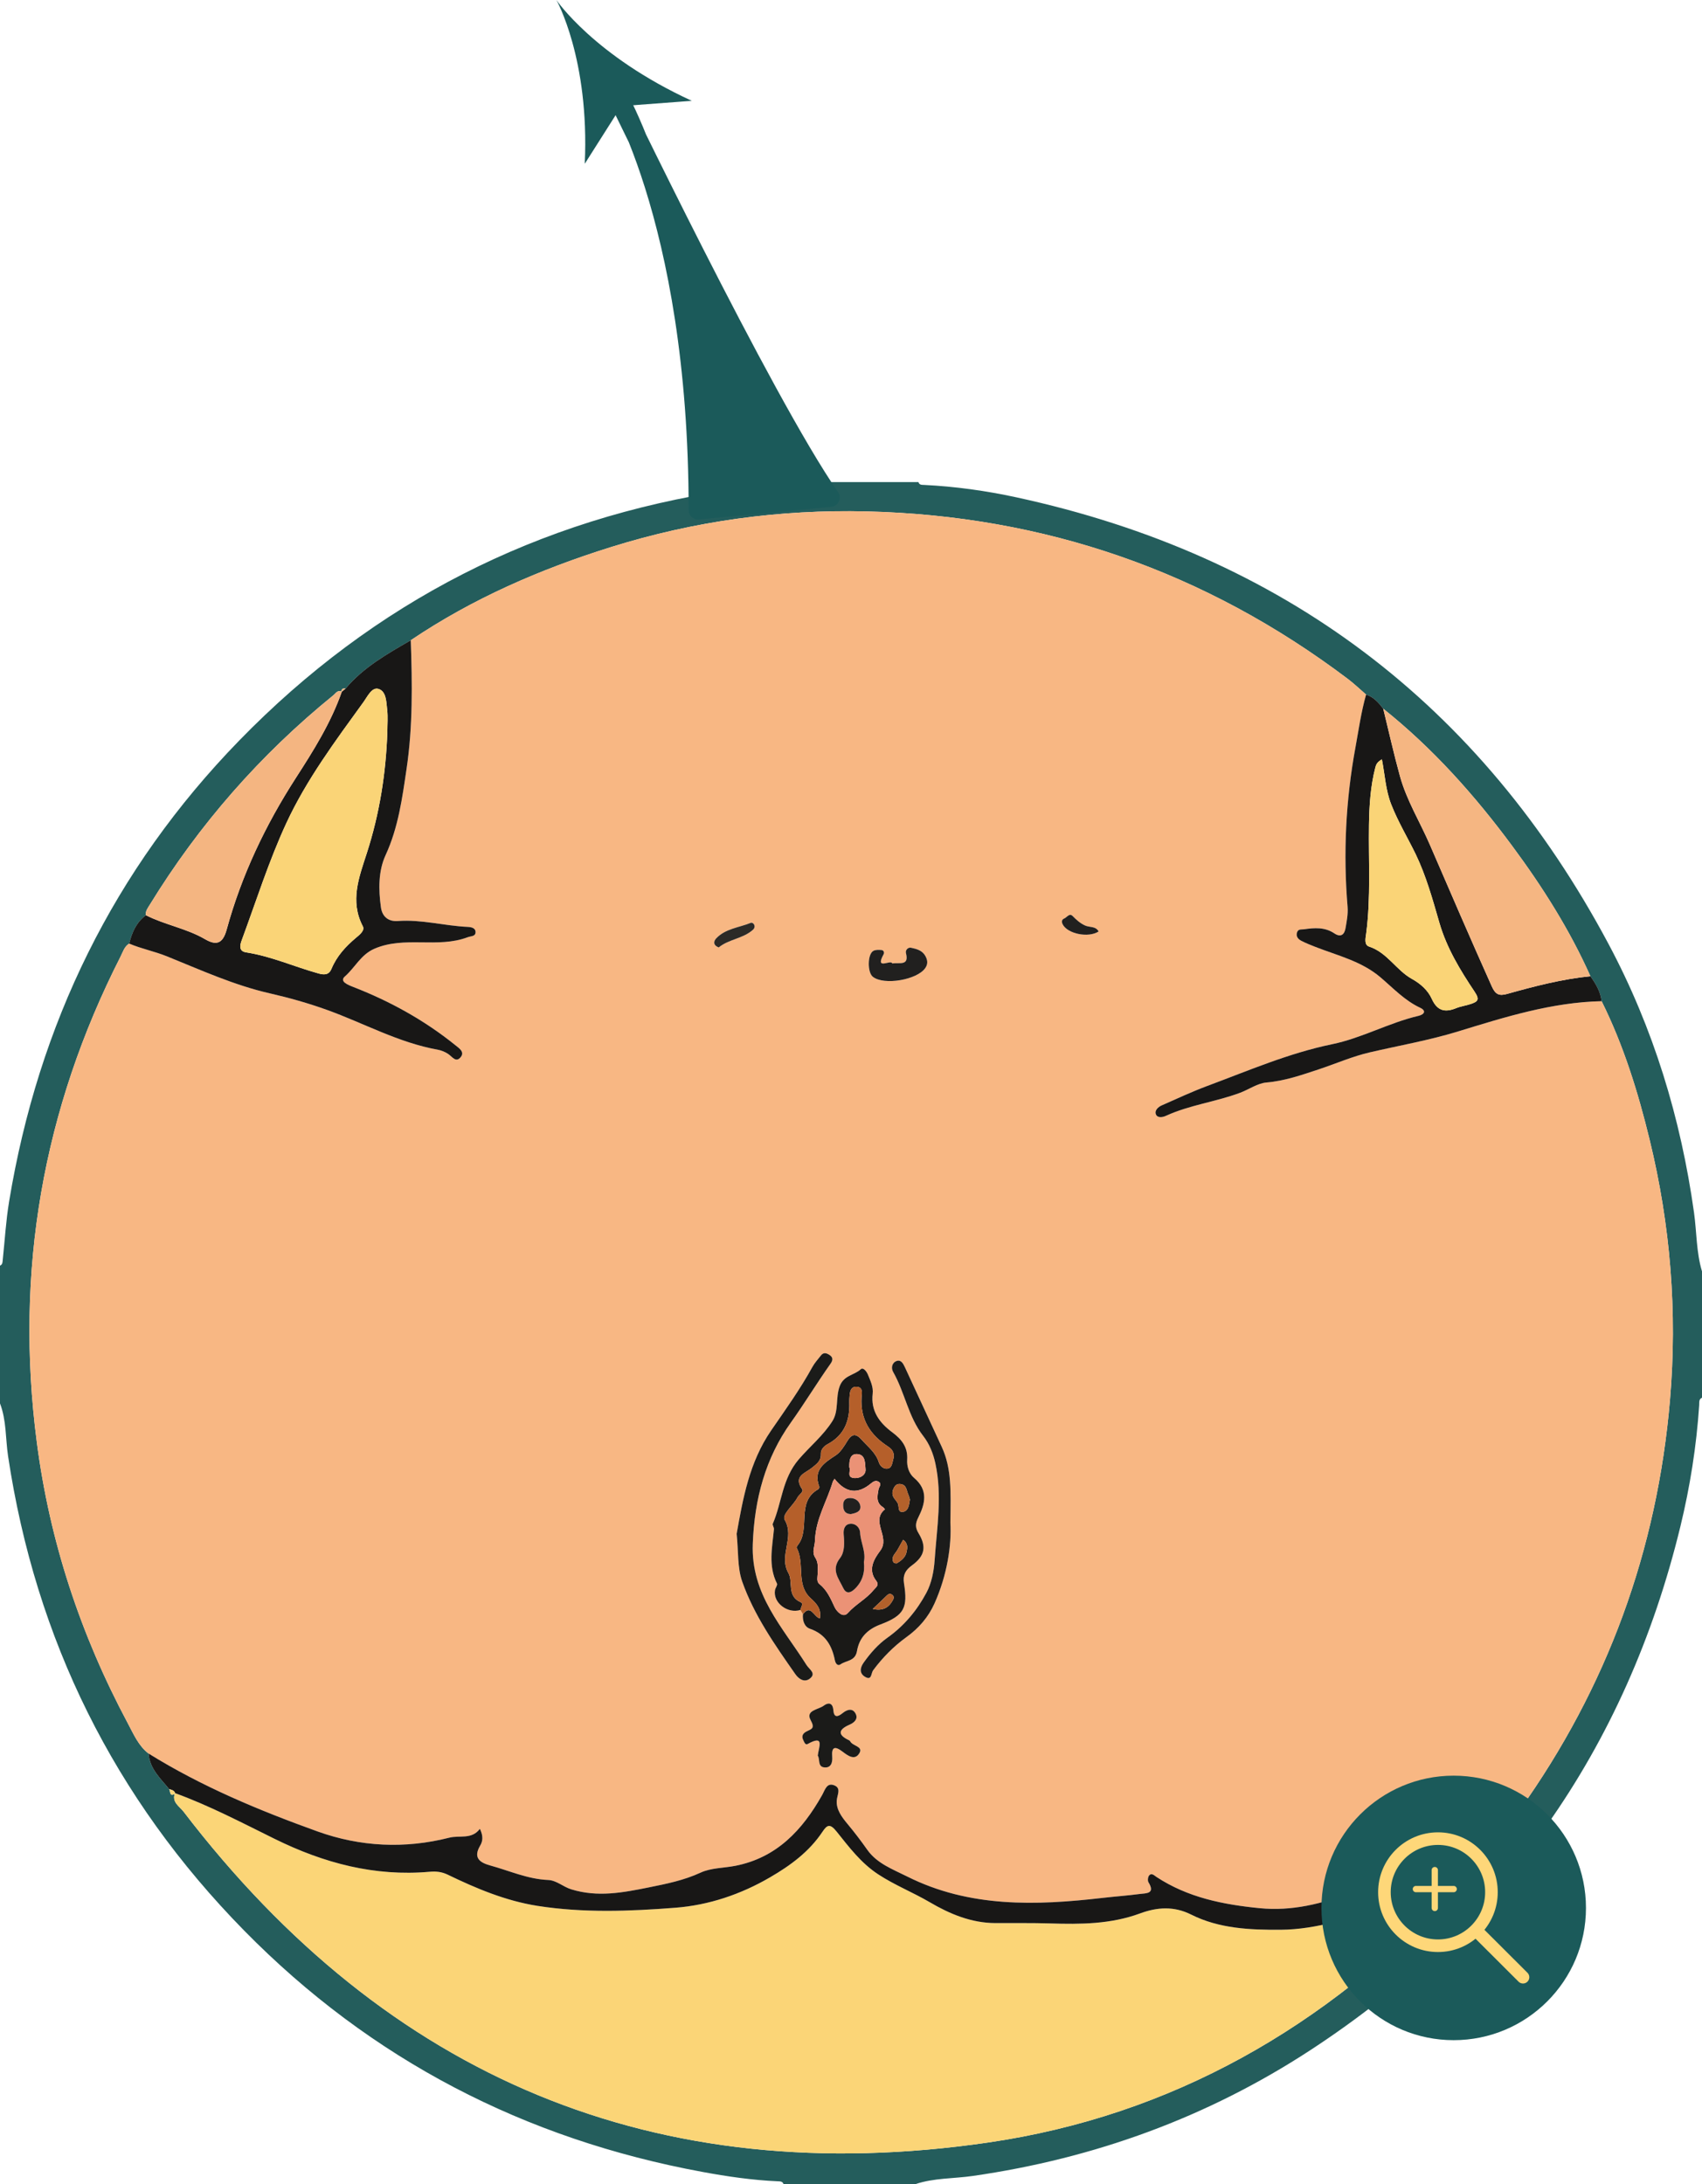
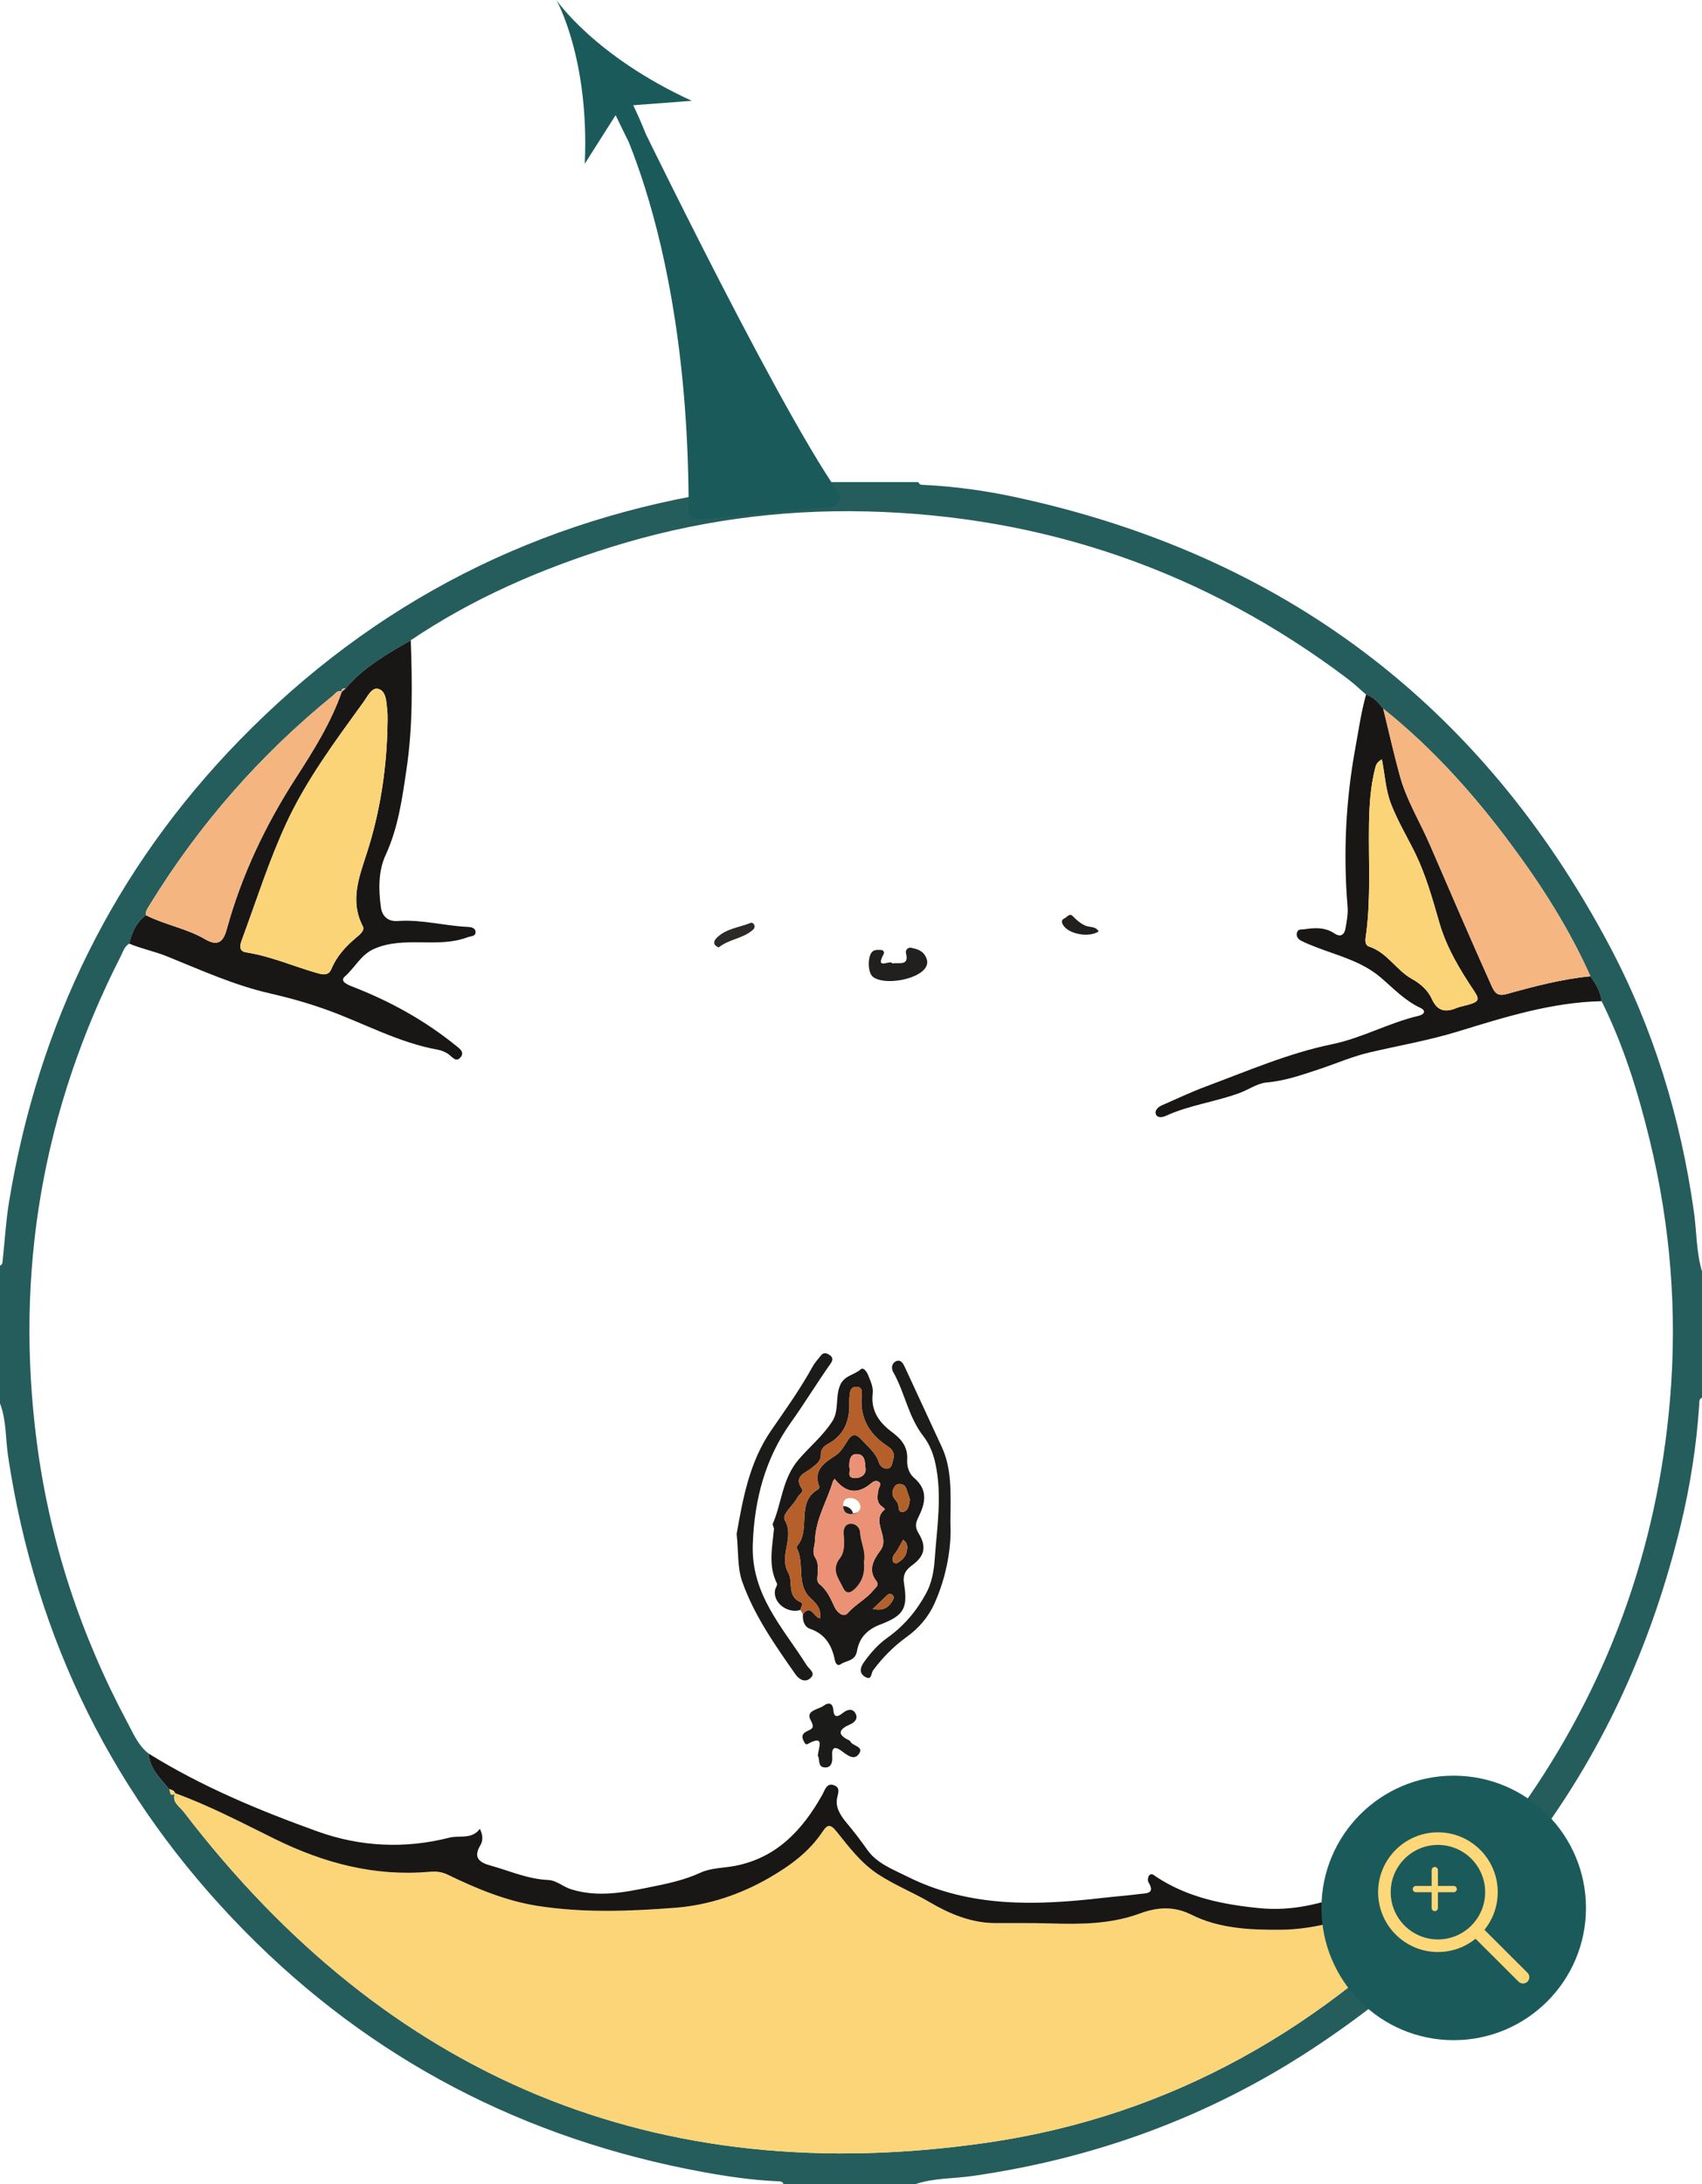
<svg xmlns="http://www.w3.org/2000/svg" version="1.1" id="Layer_1" x="0px" y="0px" width="202.754px" height="260.184px" viewBox="0 0 202.754 260.184" enable-background="new 0 0 202.754 260.184" xml:space="preserve">
  <g>
    <g>
      <path fill-rule="evenodd" clip-rule="evenodd" fill="#245D5C" d="M40.686,82.426l0.031-0.022    c-0.496-0.257-0.717,0.189-0.997,0.415c-8.711,7.074-16.005,15.396-21.875,24.96c-0.234,0.388-0.537,0.745-0.469,1.246    c-1.132,0.853-1.665,2.057-1.984,3.383c-0.582,0.352-0.745,0.987-1.024,1.534c-9.284,18.247-12.627,37.51-9.988,57.833    c1.534,11.854,5.22,22.983,10.84,33.505c0.69,1.289,1.264,2.679,2.481,3.617c0.122,1.818,1.416,2.959,2.454,4.245    c0.162,0.279,0.031,0.979,0.722,0.51l-0.036-0.045c-0.419,1.073,0.546,1.587,1.015,2.196    c24.292,31.745,56.335,45.193,95.862,39.428c21.869-3.193,40.238-13.772,55.383-29.887c0.379-0.406,0.88-0.739,0.938-1.375    c0.419-0.379,0.866-0.731,1.249-1.146c1.57-1.678,3.316-3.226,4.133-5.477l0.01,0.063l0.369-0.301    c0.401-0.479,0.835-0.935,1.195-1.439c10.475-14.67,16.43-31.014,17.949-48.951c0.885-10.43,0.051-20.773-2.432-30.95    c-1.38-5.671-3.104-11.242-5.719-16.498c-0.127-1.132-0.687-2.075-1.332-2.973c-2.472-5.539-5.697-10.632-9.292-15.486    c-4.479-6.063-9.474-11.662-15.388-16.385c-0.555-0.717-1.138-1.398-2.043-1.682c-0.732-0.627-1.426-1.299-2.197-1.881    c-16.963-12.798-36.112-19.43-57.318-19.939c-10.344-0.248-20.522,1.15-30.428,4.245c-8.445,2.639-16.498,6.135-23.865,11.106    c-2.801,1.624-5.634,3.212-7.759,5.751C40.88,82.002,40.636,82.034,40.686,82.426z M202.754,151.456v15.045    c-0.402,0.188-0.312,0.567-0.334,0.889c-0.325,4.886-1.088,9.708-2.242,14.462c-6.469,26.599-21.193,47.417-44.078,62.376    c-12.253,8.007-25.728,12.906-40.235,14.99c-2.265,0.325-4.593,0.23-6.798,0.966H93.34c-0.122-0.343-0.419-0.32-0.699-0.334    c-3.014-0.131-5.996-0.568-8.95-1.113c-21.18-3.902-39.486-13.363-54.599-28.746C13.601,214.219,4.249,195.336,0.96,173.453    c-0.311-2.09-0.185-4.25-0.96-6.268v-16.41c0.325-0.141,0.298-0.438,0.329-0.713c0.244-2.314,0.379-4.646,0.758-6.938    c3.487-21.117,12.46-39.536,27.41-54.905c16.069-16.515,35.562-26.44,58.375-29.841c2.156-0.32,4.375-0.211,6.469-0.947h16.068    c0.109,0.361,0.416,0.325,0.687,0.338c3.698,0.181,7.366,0.694,10.972,1.475c31.712,6.866,55.301,24.599,70.563,53.232    c5.332,10.001,8.598,20.728,10.172,31.979C202.127,146.787,202.068,149.174,202.754,151.456z" />
-       <path fill-rule="evenodd" clip-rule="evenodd" fill="#F8B783" d="M130.877,110.964c-0.352-0.658-1.087-0.465-1.624-0.713    c-0.577-0.266-1.019-0.663-1.457-1.109c-0.401-0.415-0.687,0.14-1.015,0.275c-0.32,0.131-0.329,0.411-0.186,0.7    C127.178,111.252,129.664,111.753,130.877,110.964z M85.617,112.868c1.195-0.988,2.901-1.042,4.083-2.111    c0.434-0.393,0.041-0.947-0.289-0.813c-1.384,0.56-2.991,0.677-4.087,1.836C85.003,112.119,84.917,112.593,85.617,112.868z     M106.291,114.776c-0.121-0.537-2.119,0.889-1.033-1.087c0.123-0.221,0.01-0.492-0.242-0.514    c-0.326-0.031-0.714-0.045-0.979,0.104c-0.699,0.388-0.718,2.549-0.063,3.076c1.304,1.061,5.305,0.384,6.266-1.051    c0.33-0.487,0.258-0.952-0.004-1.426c-0.37-0.663-1.051-0.839-1.701-0.975c-0.36-0.076-0.699,0.271-0.609,0.637    C108.326,115.119,107.145,114.627,106.291,114.776z M97.418,209.145c0.289,0.401-0.049,1.322,0.785,1.403    c0.771,0.076,0.997-0.542,0.938-1.272c-0.095-1.187,0.32-1.299,1.231-0.605c0.609,0.461,1.48,1.133,2.026,0.145    c0.438-0.789-0.862-0.811-1.123-1.393c-0.022-0.045-0.082-0.082-0.131-0.109c-1.421-0.662-1.241-1.289,0.059-1.854    c0.596-0.257,1.034-0.699,0.736-1.295c-0.37-0.744-1.046-0.5-1.552-0.09c-0.604,0.492-1.038,0.555-1.11-0.344    c-0.072-0.941-0.64-0.92-1.141-0.541c-0.631,0.479-2.206,0.551-1.565,1.724c0.546,1.001,0.118,1.042-0.5,1.358    c-0.365,0.184-0.627,0.5-0.397,0.979c0.122,0.248,0.248,0.672,0.541,0.51C98.307,206.592,97.518,208.152,97.418,209.145z     M113.216,181.379c0.055-3.709,0.158-6.442-1.024-9.01c-1.461-3.166-2.932-6.328-4.393-9.496c-0.199-0.433-0.461-0.92-0.971-0.748    c-0.568,0.189-0.699,0.83-0.434,1.299c1.399,2.454,1.81,5.359,3.592,7.643c0.73,0.941,1.182,2.066,1.439,3.243    c0.844,3.848,0.185,7.696-0.082,11.535c-0.09,1.321-0.365,2.747-0.983,3.897c-1.123,2.102-2.647,3.938-4.646,5.354    c-1.109,0.785-2.017,1.827-2.819,2.95c-0.496,0.695-0.506,1.345,0.207,1.736c0.768,0.425,0.654-0.459,0.912-0.803    c1.123-1.52,2.449-2.859,3.975-3.961c1.471-1.06,2.602-2.373,3.338-4.01C112.837,187.635,113.374,184.076,113.216,181.379z     M87.755,182.719c0.221,2.102,0.077,4.019,0.659,5.68c1.421,4.032,3.884,7.533,6.32,11.02c0.451,0.65,1.119,1.025,1.728,0.56    c0.83-0.64-0.041-1.087-0.389-1.638c-2.824-4.483-6.626-8.377-6.396-14.422c0.198-5.354,1.511-10.227,4.542-14.463    c1.642-2.301,3.095-4.705,4.724-7.006c0.279-0.396,0.316-0.734-0.094-1.015c-0.334-0.226-0.722-0.393-1.052,0.036    c-0.347,0.447-0.744,0.875-1.015,1.367c-1.452,2.639-3.203,5.08-4.908,7.557C89.248,174.201,88.495,178.582,87.755,182.719z     M95.654,192.299c-0.072,0.75,0.171,1.503,0.83,1.729c1.846,0.632,2.626,2.008,2.973,3.754c0.086,0.433,0.361,0.708,0.663,0.492    c0.672-0.484,1.755-0.361,1.967-1.575c0.271-1.562,1.164-2.562,2.802-3.185c2.864-1.078,3.262-2.003,2.801-4.904    c-0.153-0.965,0.158-1.557,0.957-2.138c1.533-1.114,1.746-2.229,0.78-3.821c-0.419-0.682-0.388-1.178-0.04-1.867    c0.829-1.646,1.227-3.275-0.496-4.729c-0.609-0.514-0.871-1.357-0.821-2.17c0.09-1.483-0.646-2.418-1.773-3.256    c-1.516-1.123-2.58-2.531-2.337-4.602c0.095-0.803-0.275-1.553-0.572-2.283c-0.145-0.355-0.551-0.902-0.849-0.627    c-0.784,0.727-2.025,0.695-2.517,2.043c-0.497,1.372-0.086,2.893-0.844,4.105c-1.083,1.729-2.702,3.045-4.023,4.584    c-1.99,2.322-2.003,5.147-3.09,7.66c-0.072,0.166,0.153,0.441,0.135,0.654c-0.203,2.178-0.708,4.361,0.361,6.482    c0.089,0.175-0.194,0.518-0.239,0.793c-0.248,1.489,1.484,2.824,3.031,2.352L95.654,192.299z M190.795,119.269    c2.615,5.255,4.339,10.827,5.719,16.498c2.482,10.177,3.316,20.521,2.432,30.95c-1.52,17.938-7.475,34.281-17.949,48.951    c-0.36,0.505-0.794,0.961-1.195,1.439c-0.167,0.045-0.455-0.064-0.369,0.301l-0.01-0.063c-2.513,0.551-4.724,1.723-6.925,3.035    c-3.646,2.171-7.665,3.605-11.599,5.107c-3.4,1.299-7,2.206-10.804,1.832c-4.38-0.429-8.589-1.264-12.338-3.73    c-0.239-0.158-0.573-0.528-0.87-0.158c-0.145,0.176-0.189,0.608-0.072,0.799c0.857,1.402-0.303,1.299-1.057,1.397    c-1.461,0.194-2.936,0.294-4.402,0.465c-7.958,0.921-15.866,1.173-23.286-2.549c-1.679-0.843-3.591-1.538-4.747-3.176    c-0.757-1.069-1.537-2.098-2.376-3.104c-0.658-0.79-1.358-1.714-1.264-2.797c0.055-0.654,0.528-1.407-0.234-1.755    c-0.961-0.434-1.164,0.52-1.521,1.15c-2.341,4.15-5.395,7.439-10.321,8.408c-1.389,0.271-2.905,0.239-4.146,0.813    c-1.994,0.92-4.069,1.336-6.176,1.76c-3.067,0.617-6.072,1.204-9.23,0.229c-0.984-0.302-1.746-1.069-2.761-1.114    c-2.422-0.1-4.61-1.101-6.893-1.728c-1.236-0.339-2.066-0.907-1.2-2.364c0.329-0.546,0.375-1.164-0.032-2.003    c-0.983,1.309-2.409,0.74-3.645,1.056c-5.305,1.349-10.605,1.087-15.689-0.74c-6.965-2.508-13.809-5.35-20.133-9.283    c-1.218-0.938-1.791-2.328-2.481-3.617c-5.621-10.521-9.307-21.65-10.84-33.505c-2.639-20.323,0.704-39.586,9.988-57.833    c0.279-0.546,0.442-1.182,1.024-1.534c1.453,0.622,3.009,0.916,4.488,1.516c4.024,1.624,7.985,3.437,12.257,4.412    c2.296,0.523,4.583,1.169,6.803,1.967c4.398,1.583,8.531,3.907,13.204,4.745c0.433,0.077,0.875,0.262,1.241,0.506    c0.492,0.32,0.943,1.119,1.529,0.338c0.456-0.609-0.266-1.051-0.663-1.375c-3.677-2.968-7.764-5.229-12.157-6.938    c-0.646-0.253-1.697-0.658-1.002-1.263c1.209-1.052,1.881-2.594,3.528-3.302c3.586-1.543,7.498-0.009,11.093-1.362    c0.379-0.14,0.894-0.095,0.934-0.528c0.059-0.546-0.433-0.682-0.934-0.704c-2.779-0.126-5.499-0.907-8.314-0.7    c-1.123,0.085-1.867-0.51-2.021-1.638c-0.293-2.106-0.316-4.321,0.555-6.207c1.52-3.293,1.989-6.821,2.499-10.272    c0.753-5.052,0.682-10.204,0.501-15.329c7.367-4.971,15.419-8.467,23.865-11.106c9.905-3.095,20.083-4.493,30.428-4.245    c21.206,0.509,40.355,7.141,57.318,19.939c0.771,0.582,1.465,1.254,2.197,1.881c-0.588,2.065-0.885,4.213-1.269,6.302    c-1.15,6.262-1.471,12.622-0.934,19.001c0.067,0.834-0.104,1.7-0.248,2.535c-0.132,0.771-0.577,1.114-1.327,0.613    c-1.131-0.762-2.359-0.676-3.613-0.491c-0.324,0.045-0.707-0.067-0.839,0.388c-0.14,0.483,0.145,0.786,0.497,0.975    c0.545,0.289,1.127,0.509,1.705,0.74c2.666,1.042,5.494,1.696,7.768,3.641c1.498,1.276,2.861,2.743,4.701,3.604    c0.78,0.37,0.474,0.803-0.189,0.961c-3.537,0.83-6.763,2.657-10.304,3.383c-5.165,1.064-9.96,3.148-14.855,4.966    c-1.845,0.69-3.64,1.525-5.444,2.323c-0.424,0.189-0.867,0.6-0.69,1.056c0.189,0.492,0.844,0.348,1.187,0.189    c2.838-1.304,5.959-1.665,8.851-2.752c1.056-0.396,2.062-1.128,3.131-1.222c2.183-0.185,4.195-0.894,6.229-1.565    c2.039-0.677,4.024-1.552,6.104-2.03c3.515-0.817,7.064-1.431,10.521-2.495C179.3,121.155,184.881,119.395,190.795,119.269z" />
      <path fill-rule="evenodd" clip-rule="evenodd" fill="#FBD577" d="M174.04,223.969c-0.059,0.636-0.56,0.969-0.938,1.375    c-15.145,16.114-33.514,26.693-55.383,29.887c-39.527,5.766-71.57-7.683-95.862-39.428c-0.469-0.609-1.435-1.123-1.015-2.196    c4.105,1.493,7.976,3.532,11.874,5.453c5.877,2.896,11.913,4.498,18.468,3.921c0.758-0.068,1.435,0,2.139,0.338    c3.419,1.656,6.929,3.127,10.7,3.723c5.468,0.856,11.002,0.648,16.47,0.221c3.938-0.308,7.75-1.584,11.246-3.623    c2.436-1.416,4.656-3.045,6.239-5.422c0.555-0.835,0.897-1.011,1.683-0.032c1.48,1.845,2.896,3.749,4.962,5.103    c1.963,1.285,4.124,2.143,6.131,3.315c2.396,1.408,4.962,2.481,7.831,2.49c2.166,0.009,4.331-0.026,6.496,0.04    c3.637,0.113,7.245,0.096,10.728-1.19c2.03-0.749,4.028-0.897,6.09,0.136c3.339,1.678,7.028,1.832,10.647,1.809    c4.34-0.027,8.439-1.457,12.567-2.733C168.139,226.211,170.9,224.555,174.04,223.969z" />
      <path fill-rule="evenodd" clip-rule="evenodd" fill="#181716" d="M174.04,223.969c-3.14,0.586-5.901,2.242-8.928,3.185    c-4.128,1.276-8.228,2.706-12.567,2.733c-3.619,0.023-7.309-0.131-10.647-1.809c-2.062-1.033-4.06-0.885-6.09-0.136    c-3.482,1.286-7.091,1.304-10.728,1.19c-2.165-0.066-4.33-0.031-6.496-0.04c-2.869-0.009-5.436-1.082-7.831-2.49    c-2.007-1.173-4.168-2.03-6.131-3.315c-2.065-1.354-3.482-3.258-4.962-5.103c-0.785-0.979-1.127-0.803-1.683,0.032    c-1.583,2.377-3.803,4.006-6.239,5.422c-3.496,2.039-7.308,3.315-11.246,3.623c-5.468,0.428-11.002,0.636-16.47-0.221    c-3.771-0.596-7.281-2.066-10.7-3.723c-0.704-0.338-1.381-0.406-2.139-0.338c-6.555,0.577-12.59-1.024-18.468-3.921    c-3.898-1.921-7.769-3.96-11.874-5.453l0.036,0.045c-0.104-0.366-0.419-0.429-0.722-0.51c-1.038-1.286-2.333-2.427-2.454-4.245    c6.324,3.934,13.168,6.775,20.133,9.283c5.084,1.827,10.385,2.089,15.689,0.74c1.236-0.315,2.662,0.253,3.645-1.056    c0.406,0.839,0.361,1.457,0.032,2.003c-0.866,1.457-0.036,2.025,1.2,2.364c2.283,0.627,4.471,1.628,6.893,1.728    c1.015,0.045,1.777,0.813,2.761,1.114c3.158,0.975,6.163,0.388,9.23-0.229c2.106-0.424,4.182-0.84,6.176-1.76    c1.24-0.573,2.756-0.541,4.146-0.813c4.926-0.969,7.98-4.258,10.321-8.408c0.357-0.631,0.56-1.584,1.521-1.15    c0.762,0.348,0.289,1.101,0.234,1.755c-0.094,1.083,0.605,2.007,1.264,2.797c0.839,1.006,1.62,2.034,2.376,3.104    c1.156,1.638,3.068,2.333,4.747,3.176c7.42,3.722,15.328,3.47,23.286,2.549c1.467-0.171,2.941-0.271,4.402-0.465    c0.754-0.099,1.914,0.005,1.057-1.397c-0.117-0.19-0.072-0.623,0.072-0.799c0.297-0.37,0.631,0,0.87,0.158    c3.749,2.467,7.958,3.302,12.338,3.73c3.804,0.374,7.403-0.533,10.804-1.832c3.934-1.502,7.953-2.937,11.599-5.107    c2.201-1.313,4.412-2.484,6.925-3.035c-0.816,2.251-2.563,3.799-4.133,5.477C174.906,223.237,174.459,223.59,174.04,223.969z" />
      <path fill-rule="evenodd" clip-rule="evenodd" fill="#181716" d="M46.144,87.136c0-0.852,0.077-1.714-0.018-2.553    c-0.108-0.938-0.09-2.225-1.037-2.513c-0.794-0.243-1.313,0.907-1.796,1.575c-3.343,4.619-6.776,9.226-9.176,14.4    c-2.084,4.498-3.582,9.261-5.305,13.921c-0.203,0.546-0.446,1.34,0.51,1.489c2.99,0.46,5.742,1.714,8.629,2.513    c0.727,0.203,1.25,0.149,1.539-0.555c0.627-1.511,1.683-2.657,2.914-3.694c0.406-0.343,1.088-0.857,0.817-1.371    c-1.57-3.023-0.443-5.861,0.473-8.707C45.22,96.92,45.982,92.08,46.144,87.136z M48.932,76.273    c0.181,5.125,0.252,10.276-0.501,15.329c-0.51,3.451-0.979,6.979-2.499,10.272c-0.871,1.886-0.849,4.101-0.555,6.207    c0.154,1.128,0.898,1.723,2.021,1.638c2.815-0.207,5.535,0.573,8.314,0.7c0.5,0.022,0.992,0.158,0.934,0.704    c-0.04,0.433-0.554,0.388-0.934,0.528c-3.595,1.353-7.507-0.181-11.093,1.362c-1.646,0.708-2.319,2.25-3.528,3.302    c-0.695,0.604,0.356,1.01,1.002,1.263c4.394,1.71,8.48,3.97,12.157,6.938c0.397,0.325,1.119,0.767,0.663,1.375    c-0.586,0.781-1.038-0.018-1.529-0.338c-0.365-0.244-0.808-0.429-1.241-0.506c-4.673-0.838-8.806-3.162-13.204-4.745    c-2.22-0.798-4.507-1.444-6.803-1.967c-4.272-0.975-8.233-2.788-12.257-4.412c-1.479-0.6-3.036-0.894-4.488-1.516    c0.32-1.327,0.852-2.531,1.984-3.383c2.265,1.154,4.827,1.565,7.038,2.851c1.318,0.767,2.111,0.595,2.585-1.124    c1.768-6.464,4.61-12.442,8.251-18.09c2.097-3.248,4.173-6.555,5.467-10.258l-0.031,0.022l0.487-0.401    C43.298,79.485,46.131,77.897,48.932,76.273z" />
      <path fill-rule="evenodd" clip-rule="evenodd" fill="#181716" d="M164.621,90.46c-0.609,0.339-0.704,0.668-0.79,1.002    c-0.573,2.224-0.713,4.507-0.749,6.789c-0.067,4.322,0.234,8.653-0.334,12.965c-0.072,0.537-0.27,1.344,0.348,1.547    c2.166,0.708,3.226,2.814,5.111,3.857c1.006,0.555,1.895,1.339,2.368,2.391c0.636,1.408,1.557,1.633,2.883,1.091    c0.573-0.234,1.21-0.311,1.795-0.514c0.759-0.266,1.056-0.483,0.429-1.421c-1.723-2.576-3.338-5.219-4.218-8.26    c-0.798-2.765-1.579-5.585-2.823-8.161c-0.961-1.972-2.098-3.848-2.91-5.923C165.067,94.133,164.986,92.351,164.621,90.46z     M190.795,119.269c-5.914,0.126-11.495,1.886-17.075,3.596c-3.456,1.064-7.006,1.678-10.521,2.495    c-2.079,0.478-4.064,1.353-6.104,2.03c-2.034,0.672-4.047,1.38-6.229,1.565c-1.069,0.094-2.075,0.826-3.131,1.222    c-2.892,1.087-6.013,1.448-8.851,2.752c-0.343,0.158-0.997,0.303-1.187-0.189c-0.177-0.456,0.267-0.866,0.69-1.056    c1.805-0.798,3.6-1.633,5.444-2.323c4.896-1.818,9.69-3.902,14.855-4.966c3.541-0.727,6.767-2.554,10.304-3.383    c0.663-0.158,0.97-0.591,0.189-0.961c-1.84-0.861-3.203-2.328-4.701-3.604c-2.273-1.945-5.102-2.599-7.768-3.641    c-0.578-0.23-1.16-0.451-1.705-0.74c-0.353-0.189-0.637-0.492-0.497-0.975c0.132-0.455,0.515-0.343,0.839-0.388    c1.254-0.185,2.482-0.271,3.613,0.491c0.75,0.501,1.195,0.159,1.327-0.613c0.145-0.835,0.315-1.701,0.248-2.535    c-0.537-6.379-0.217-12.739,0.934-19.001c0.384-2.088,0.681-4.236,1.269-6.302c0.905,0.284,1.488,0.965,2.043,1.682    c0.658,2.68,1.254,5.373,1.989,8.03c0.794,2.882,2.377,5.436,3.555,8.152c2.44,5.643,4.872,11.292,7.39,16.903    c0.415,0.934,0.852,1.168,1.809,0.897c3.262-0.916,6.546-1.772,9.938-2.111C190.108,117.194,190.668,118.137,190.795,119.269z" />
      <path fill-rule="evenodd" clip-rule="evenodd" fill="#F5B682" d="M189.463,116.296c-3.392,0.339-6.676,1.196-9.938,2.111    c-0.957,0.271-1.394,0.036-1.809-0.897c-2.518-5.612-4.949-11.26-7.39-16.903c-1.178-2.716-2.761-5.27-3.555-8.152    c-0.735-2.657-1.331-5.35-1.989-8.03c5.914,4.723,10.908,10.321,15.388,16.385C183.766,105.664,186.991,110.757,189.463,116.296z" />
      <path fill-rule="evenodd" clip-rule="evenodd" fill="#F4B581" d="M40.717,82.404c-1.294,3.704-3.37,7.01-5.467,10.258    c-3.641,5.648-6.483,11.625-8.251,18.09c-0.474,1.718-1.267,1.89-2.585,1.124c-2.21-1.286-4.772-1.697-7.038-2.851    c-0.067-0.501,0.235-0.857,0.469-1.246c5.87-9.563,13.164-17.886,21.875-24.96C40,82.593,40.221,82.147,40.717,82.404z" />
      <path fill-rule="evenodd" clip-rule="evenodd" fill="#FBD577" d="M20.156,213.142c0.302,0.081,0.618,0.144,0.722,0.51    C20.187,214.121,20.318,213.421,20.156,213.142z" />
      <path fill-rule="evenodd" clip-rule="evenodd" fill="#F4B581" d="M41.173,82.025l-0.487,0.401    C40.636,82.034,40.88,82.002,41.173,82.025z" />
      <path fill-rule="evenodd" clip-rule="evenodd" fill="#181716" d="M179.432,217.408c-0.086-0.365,0.202-0.256,0.369-0.301    L179.432,217.408z" />
      <path fill-rule="evenodd" clip-rule="evenodd" fill="#1A1917" d="M103.969,191.668c1.204,0.266,1.898-0.152,2.381-1.027    c0.109-0.203,0.195-0.416-0.018-0.614c-0.262-0.243-0.479-0.167-0.717,0.067C105.114,190.6,104.586,191.082,103.969,191.668z     M107.586,183.427c-0.243,0.429-0.455,0.812-0.668,1.194c-0.257,0.465-0.807,0.84-0.49,1.477c0.045,0.09,0.319,0.175,0.41,0.126    c0.536-0.308,1.032-0.708,1.159-1.345C108.096,184.414,108.204,183.877,107.586,183.427z M101.176,174.806    c0.252,0.312-0.447,1.245,0.668,1.276c0.713,0.018,1.34-0.434,1.263-1.078c-0.072-0.631,0.036-1.688-0.938-1.777    C101.279,173.141,101.157,173.926,101.176,174.806z M108.394,178.641c-0.054-0.176-0.095-0.397-0.189-0.596    c-0.226-0.474-0.181-1.16-0.925-1.254c-0.303-0.041-0.555,0.063-0.717,0.32c-0.338,0.527-0.357,1.041,0.081,1.537    c0.108,0.123,0.203,0.262,0.288,0.406c0.222,0.375-0.059,1.223,0.727,1.029C108.227,179.939,108.299,179.244,108.394,178.641z     M99.421,176.168c-0.153,0.239-0.194,0.279-0.207,0.33c-0.691,2.346-2.057,4.465-2.129,7.046c-0.018,0.681-0.416,1.335,0.04,2.025    c0.366,0.56,0.303,1.19,0.29,1.823c-0.009,0.441-0.186,1,0.194,1.303c0.929,0.74,1.344,1.75,1.827,2.779    c0.23,0.482,0.993,1.33,1.57,0.676c0.921-1.041,2.174-1.65,3.041-2.711c0.266-0.329,0.754-0.586,0.324-1.137    c-1.051-1.344-0.197-2.652,0.497-3.582c1.222-1.638-1.209-3.491,0.55-4.921c-0.076-0.081-0.135-0.189-0.229-0.249    c-0.871-0.541-0.668-1.348-0.532-2.133c0.054-0.303,0.445-0.614,0.022-0.893c-0.334-0.217-0.637-0.046-0.921,0.193    C102.214,178.013,100.779,177.904,99.421,176.168z M95.352,191.791c-1.547,0.473-3.279-0.862-3.031-2.352    c0.045-0.275,0.329-0.618,0.239-0.793c-1.069-2.121-0.564-4.305-0.361-6.482c0.018-0.213-0.208-0.488-0.135-0.654    c1.087-2.513,1.101-5.338,3.09-7.66c1.321-1.539,2.941-2.855,4.023-4.584c0.758-1.213,0.347-2.733,0.844-4.105    c0.491-1.348,1.732-1.316,2.517-2.043c0.298-0.275,0.704,0.271,0.849,0.627c0.297,0.73,0.667,1.48,0.572,2.283    c-0.243,2.07,0.821,3.479,2.337,4.602c1.128,0.838,1.863,1.772,1.773,3.256c-0.05,0.813,0.212,1.656,0.821,2.17    c1.723,1.453,1.325,3.082,0.496,4.729c-0.348,0.689-0.379,1.186,0.04,1.867c0.966,1.592,0.753,2.707-0.78,3.821    c-0.799,0.581-1.11,1.173-0.957,2.138c0.461,2.901,0.063,3.826-2.801,4.904c-1.638,0.623-2.531,1.623-2.802,3.185    c-0.212,1.214-1.294,1.091-1.967,1.575c-0.302,0.216-0.577-0.06-0.663-0.492c-0.347-1.746-1.127-3.122-2.973-3.754    c-0.659-0.226-0.902-0.979-0.83-1.723c0.92-1.264,1.286,0.311,2.012,0.492c0.212-1.146-0.406-1.773-1.087-2.396    c-1.813-1.646-0.658-4.137-1.678-6.014c-0.032-0.063,0.059-0.221,0.126-0.306c1.583-1.94-0.257-5.147,2.454-6.677    c0.077-0.041,0.145-0.226,0.113-0.307c-0.744-1.994,0.582-2.824,1.967-3.73c0.582-0.385,1.001-1.084,1.38-1.705    c0.542-0.895,1.038-0.908,1.706-0.154c0.744,0.844,1.678,1.525,2.043,2.685c0.127,0.41,0.52,0.825,1.024,0.758    c0.542-0.072,0.551-0.609,0.681-1.046c0.222-0.713-0.026-1.205-0.595-1.576c-2.134-1.384-3.339-3.233-3.163-5.882    c0.023-0.374,0.217-1.177-0.536-1.24c-0.776-0.067-0.857,0.582-0.898,1.173c-0.018,0.226-0.036,0.455-0.027,0.682    c0.072,2.129-0.559,3.879-2.558,4.962c-0.433,0.233-0.862,0.627-0.83,1.209c0.036,0.825-0.551,1.2-1.074,1.629    c-0.799,0.653-2.237,0.97-1.16,2.539c0.212,0.312-0.374,0.646-0.55,0.983c-0.487,0.952-1.903,2.029-1.52,2.68    c1.227,2.107-0.762,4.223,0.442,6.338c0.582,1.02-0.235,2.734,1.457,3.461C95.758,191.023,95.402,191.475,95.352,191.791z" />
      <path fill-rule="evenodd" clip-rule="evenodd" fill="#1B1B19" d="M87.755,182.719c0.74-4.137,1.493-8.518,4.118-12.324    c1.706-2.477,3.456-4.918,4.908-7.557c0.271-0.492,0.668-0.92,1.015-1.367c0.33-0.429,0.717-0.262,1.052-0.036    c0.41,0.28,0.374,0.618,0.094,1.015c-1.628,2.301-3.082,4.705-4.724,7.006c-3.031,4.236-4.344,9.108-4.542,14.463    c-0.23,6.045,3.572,9.938,6.396,14.422c0.348,0.551,1.219,0.998,0.389,1.638c-0.609,0.466-1.277,0.091-1.728-0.56    c-2.436-3.486-4.899-6.987-6.32-11.02C87.832,186.737,87.976,184.82,87.755,182.719z" />
      <path fill-rule="evenodd" clip-rule="evenodd" fill="#1C1C1B" d="M113.216,181.379c0.158,2.697-0.379,6.256-1.89,9.631    c-0.736,1.637-1.867,2.95-3.338,4.01c-1.525,1.102-2.852,2.441-3.975,3.961c-0.258,0.344-0.145,1.228-0.912,0.803    c-0.713-0.392-0.703-1.041-0.207-1.736c0.803-1.123,1.71-2.165,2.819-2.95c1.999-1.416,3.523-3.253,4.646-5.354    c0.618-1.15,0.894-2.576,0.983-3.897c0.267-3.839,0.926-7.688,0.082-11.535c-0.258-1.177-0.709-2.302-1.439-3.243    c-1.782-2.283-2.192-5.188-3.592-7.643c-0.266-0.469-0.135-1.109,0.434-1.299c0.51-0.172,0.771,0.315,0.971,0.748    c1.461,3.168,2.932,6.33,4.393,9.496C113.374,174.937,113.271,177.67,113.216,181.379z" />
      <path fill-rule="evenodd" clip-rule="evenodd" fill="#B55F2A" d="M95.352,191.791c0.05-0.316,0.406-0.768,0.031-0.93    c-1.691-0.727-0.875-2.441-1.457-3.461c-1.205-2.115,0.785-4.23-0.442-6.338c-0.383-0.65,1.033-1.728,1.52-2.68    c0.176-0.338,0.763-0.672,0.55-0.983c-1.078-1.569,0.361-1.886,1.16-2.539c0.523-0.429,1.11-0.804,1.074-1.629    c-0.032-0.582,0.397-0.976,0.83-1.209c1.999-1.083,2.63-2.833,2.558-4.962c-0.009-0.227,0.009-0.456,0.027-0.682    c0.041-0.591,0.122-1.24,0.898-1.173c0.753,0.063,0.56,0.866,0.536,1.24c-0.176,2.648,1.029,4.498,3.163,5.882    c0.568,0.371,0.816,0.863,0.595,1.576c-0.13,0.437-0.139,0.974-0.681,1.046c-0.505,0.067-0.897-0.348-1.024-0.758    c-0.365-1.159-1.299-1.841-2.043-2.685c-0.668-0.754-1.164-0.74-1.706,0.154c-0.378,0.621-0.798,1.32-1.38,1.705    c-1.385,0.906-2.711,1.736-1.967,3.73c0.032,0.081-0.036,0.266-0.113,0.307c-2.711,1.529-0.871,4.736-2.454,6.677    c-0.068,0.085-0.158,0.243-0.126,0.306c1.02,1.877-0.135,4.367,1.678,6.014c0.682,0.623,1.299,1.25,1.087,2.396    c-0.726-0.182-1.091-1.756-2.012-0.492C95.555,192.129,95.451,191.957,95.352,191.791z" />
      <path fill-rule="evenodd" clip-rule="evenodd" fill="#1B1B19" d="M97.418,209.145c0.1-0.992,0.889-2.553-1.205-1.385    c-0.293,0.162-0.419-0.262-0.541-0.51c-0.23-0.479,0.032-0.795,0.397-0.979c0.618-0.316,1.046-0.357,0.5-1.358    c-0.641-1.173,0.934-1.245,1.565-1.724c0.501-0.379,1.069-0.4,1.141,0.541c0.072,0.898,0.506,0.836,1.11,0.344    c0.505-0.41,1.182-0.654,1.552,0.09c0.298,0.596-0.14,1.038-0.736,1.295c-1.299,0.564-1.479,1.191-0.059,1.854    c0.049,0.027,0.109,0.064,0.131,0.109c0.261,0.582,1.561,0.604,1.123,1.393c-0.546,0.988-1.417,0.316-2.026-0.145    c-0.911-0.693-1.326-0.581-1.231,0.605c0.058,0.73-0.167,1.349-0.938,1.272C97.369,210.467,97.707,209.546,97.418,209.145z" />
      <path fill-rule="evenodd" clip-rule="evenodd" fill="#21201F" d="M106.291,114.776c0.854-0.149,2.035,0.343,1.633-1.236    c-0.09-0.366,0.249-0.713,0.609-0.637c0.65,0.136,1.331,0.312,1.701,0.975c0.262,0.474,0.334,0.938,0.004,1.426    c-0.961,1.435-4.962,2.111-6.266,1.051c-0.654-0.527-0.636-2.688,0.063-3.076c0.266-0.149,0.653-0.135,0.979-0.104    c0.252,0.022,0.365,0.293,0.242,0.514C104.172,115.665,106.17,114.239,106.291,114.776z" />
      <path fill-rule="evenodd" clip-rule="evenodd" fill="#2C2A27" d="M85.617,112.868c-0.699-0.275-0.613-0.749-0.293-1.087    c1.097-1.16,2.703-1.277,4.087-1.836c0.33-0.135,0.722,0.419,0.289,0.813C88.518,111.826,86.812,111.879,85.617,112.868z" />
      <path fill-rule="evenodd" clip-rule="evenodd" fill="#21201F" d="M130.877,110.964c-1.213,0.79-3.699,0.289-4.281-0.848    c-0.144-0.289-0.135-0.568,0.186-0.7c0.328-0.135,0.613-0.69,1.015-0.275c0.438,0.446,0.88,0.844,1.457,1.109    C129.79,110.499,130.525,110.306,130.877,110.964z" />
      <path fill-rule="evenodd" clip-rule="evenodd" fill="#FAD477" d="M46.144,87.136c-0.162,4.944-0.924,9.785-2.45,14.504    c-0.916,2.846-2.043,5.684-0.473,8.707c0.271,0.514-0.411,1.028-0.817,1.371c-1.231,1.037-2.287,2.184-2.914,3.694    c-0.289,0.704-0.812,0.758-1.539,0.555c-2.887-0.798-5.639-2.052-8.629-2.513c-0.957-0.148-0.713-0.943-0.51-1.489    c1.723-4.66,3.221-9.423,5.305-13.921c2.4-5.174,5.833-9.781,9.176-14.4c0.483-0.668,1.001-1.818,1.796-1.575    c0.947,0.289,0.929,1.575,1.037,2.513C46.221,85.422,46.144,86.284,46.144,87.136z" />
      <path fill-rule="evenodd" clip-rule="evenodd" fill="#FAD477" d="M164.621,90.46c0.365,1.891,0.446,3.672,1.109,5.364    c0.813,2.075,1.949,3.951,2.91,5.923c1.244,2.576,2.025,5.396,2.823,8.161c0.88,3.041,2.495,5.684,4.218,8.26    c0.627,0.938,0.33,1.155-0.429,1.421c-0.585,0.203-1.222,0.28-1.795,0.514c-1.326,0.542-2.247,0.316-2.883-1.091    c-0.474-1.051-1.362-1.836-2.368-2.391c-1.886-1.042-2.945-3.149-5.111-3.857c-0.617-0.203-0.42-1.011-0.348-1.547    c0.568-4.313,0.267-8.644,0.334-12.965c0.036-2.282,0.176-4.565,0.749-6.789C163.917,91.128,164.012,90.799,164.621,90.46z" />
      <path fill-rule="evenodd" clip-rule="evenodd" fill="#EB9276" d="M101.365,180.372c0.532-0.121,1.209-0.253,1.128-0.951    c-0.067-0.532-0.542-0.952-1.191-0.962c-0.649-0.008-0.884,0.339-0.857,0.953C100.472,179.998,100.72,180.354,101.365,180.372z     M102.912,186.078c0.271-1.217-0.396-2.322-0.451-3.514c-0.027-0.586-0.541-1.096-1.155-1.042    c-0.653,0.054-0.861,0.614-0.802,1.272c0.09,0.975,0.14,2.08-0.433,2.814c-1.101,1.403-0.163,2.418,0.365,3.541    c0.338,0.719,0.825,0.66,1.345,0.176C102.728,188.447,103.057,187.347,102.912,186.078z M99.421,176.168    c1.358,1.736,2.793,1.845,4.335,0.551c0.284-0.239,0.587-0.41,0.921-0.193c0.423,0.278,0.031,0.59-0.022,0.893    c-0.136,0.785-0.339,1.592,0.532,2.133c0.095,0.06,0.153,0.168,0.229,0.249c-1.759,1.43,0.672,3.283-0.55,4.921    c-0.694,0.93-1.548,2.238-0.497,3.582c0.43,0.551-0.059,0.808-0.324,1.137c-0.866,1.061-2.119,1.67-3.041,2.711    c-0.577,0.654-1.34-0.193-1.57-0.676c-0.482-1.029-0.897-2.039-1.827-2.779c-0.379-0.303-0.203-0.861-0.194-1.303    c0.013-0.633,0.076-1.264-0.29-1.823c-0.456-0.69-0.058-1.345-0.04-2.025c0.072-2.581,1.438-4.7,2.129-7.046    C99.227,176.447,99.268,176.407,99.421,176.168z" />
      <path fill-rule="evenodd" clip-rule="evenodd" fill="#B3612B" d="M108.394,178.641c-0.095,0.604-0.167,1.299-0.735,1.443    c-0.785,0.193-0.505-0.654-0.727-1.029c-0.085-0.145-0.18-0.283-0.288-0.406c-0.438-0.496-0.419-1.01-0.081-1.537    c0.162-0.258,0.414-0.361,0.717-0.32c0.744,0.094,0.699,0.78,0.925,1.254C108.299,178.243,108.34,178.465,108.394,178.641z" />
      <path fill-rule="evenodd" clip-rule="evenodd" fill="#EB9276" d="M101.176,174.806c-0.019-0.88,0.104-1.665,0.992-1.579    c0.975,0.09,0.866,1.146,0.938,1.777c0.077,0.645-0.55,1.096-1.263,1.078C100.729,176.051,101.428,175.117,101.176,174.806z" />
      <path fill-rule="evenodd" clip-rule="evenodd" fill="#B3612B" d="M107.586,183.427c0.618,0.45,0.51,0.987,0.411,1.452    c-0.127,0.637-0.623,1.037-1.159,1.345c-0.091,0.049-0.365-0.036-0.41-0.126c-0.316-0.637,0.233-1.012,0.49-1.477    C107.131,184.238,107.343,183.855,107.586,183.427z" />
      <path fill-rule="evenodd" clip-rule="evenodd" fill="#B3612B" d="M103.969,191.668c0.617-0.586,1.146-1.068,1.646-1.574    c0.238-0.234,0.455-0.311,0.717-0.067c0.213,0.198,0.127,0.411,0.018,0.614C105.867,191.516,105.173,191.934,103.969,191.668z" />
      <path fill-rule="evenodd" clip-rule="evenodd" fill="#1A1917" d="M102.912,186.078c0.145,1.269-0.185,2.369-1.131,3.248    c-0.52,0.484-1.007,0.543-1.345-0.176c-0.528-1.123-1.466-2.138-0.365-3.541c0.573-0.734,0.523-1.84,0.433-2.814    c-0.059-0.658,0.149-1.219,0.802-1.272c0.614-0.054,1.127,0.456,1.155,1.042C102.516,183.756,103.184,184.861,102.912,186.078z" />
-       <path fill-rule="evenodd" clip-rule="evenodd" fill="#21201F" d="M101.365,180.372c-0.645-0.018-0.893-0.374-0.92-0.96    c-0.027-0.614,0.208-0.961,0.857-0.953c0.649,0.01,1.124,0.43,1.191,0.962C102.574,180.119,101.897,180.251,101.365,180.372z" />
+       <path fill-rule="evenodd" clip-rule="evenodd" fill="#21201F" d="M101.365,180.372c-0.645-0.018-0.893-0.374-0.92-0.96    c0.649,0.01,1.124,0.43,1.191,0.962C102.574,180.119,101.897,180.251,101.365,180.372z" />
    </g>
    <path fill-rule="evenodd" clip-rule="evenodd" fill="#1B5A5A" stroke="#1B5A5A" stroke-width="2.25" stroke-linecap="round" stroke-linejoin="round" stroke-miterlimit="10" d="   M98.911,59.261c-8-11.5-26.25-49.5-26.25-49.5s10.5,15.75,10.5,51L98.911,59.261z" />
    <path fill-rule="evenodd" clip-rule="evenodd" fill="#1B5A5A" d="M82.411,12.011C70.781,6.67,66.281,0,66.281,0   s3.96,6.99,3.38,19.511l4.36-6.87L82.411,12.011z" />
    <path fill-rule="evenodd" clip-rule="evenodd" fill="#1B5A5A" d="M157.421,227.29c0-8.7,7.05-15.76,15.75-15.76   s15.76,7.06,15.76,15.76s-7.06,15.75-15.76,15.75S157.421,235.99,157.421,227.29z" />
    <g>
      <path fill-rule="evenodd" clip-rule="evenodd" fill="none" stroke="#FED779" stroke-width="1.5" stroke-linecap="round" stroke-linejoin="round" stroke-miterlimit="10" d="    M164.921,225.41c0-3.52,2.86-6.38,6.38-6.38s6.37,2.86,6.37,6.38c0,3.521-2.851,6.38-6.37,6.38S164.921,228.931,164.921,225.41z" />
      <line fill-rule="evenodd" clip-rule="evenodd" fill="none" stroke="#FED779" stroke-width="1.5" stroke-linecap="round" stroke-linejoin="round" stroke-miterlimit="10" x1="176.171" y1="230.29" x2="181.431" y2="235.54" />
      <g>
        <line fill-rule="evenodd" clip-rule="evenodd" fill="none" stroke="#FED779" stroke-width="0.75" stroke-linecap="round" stroke-linejoin="round" stroke-miterlimit="10" x1="168.671" y1="225.04" x2="173.171" y2="225.04" />
        <line fill-rule="evenodd" clip-rule="evenodd" fill="none" stroke="#FED779" stroke-width="0.75" stroke-linecap="round" stroke-linejoin="round" stroke-miterlimit="10" x1="170.921" y1="227.29" x2="170.921" y2="222.78" />
      </g>
    </g>
  </g>
</svg>